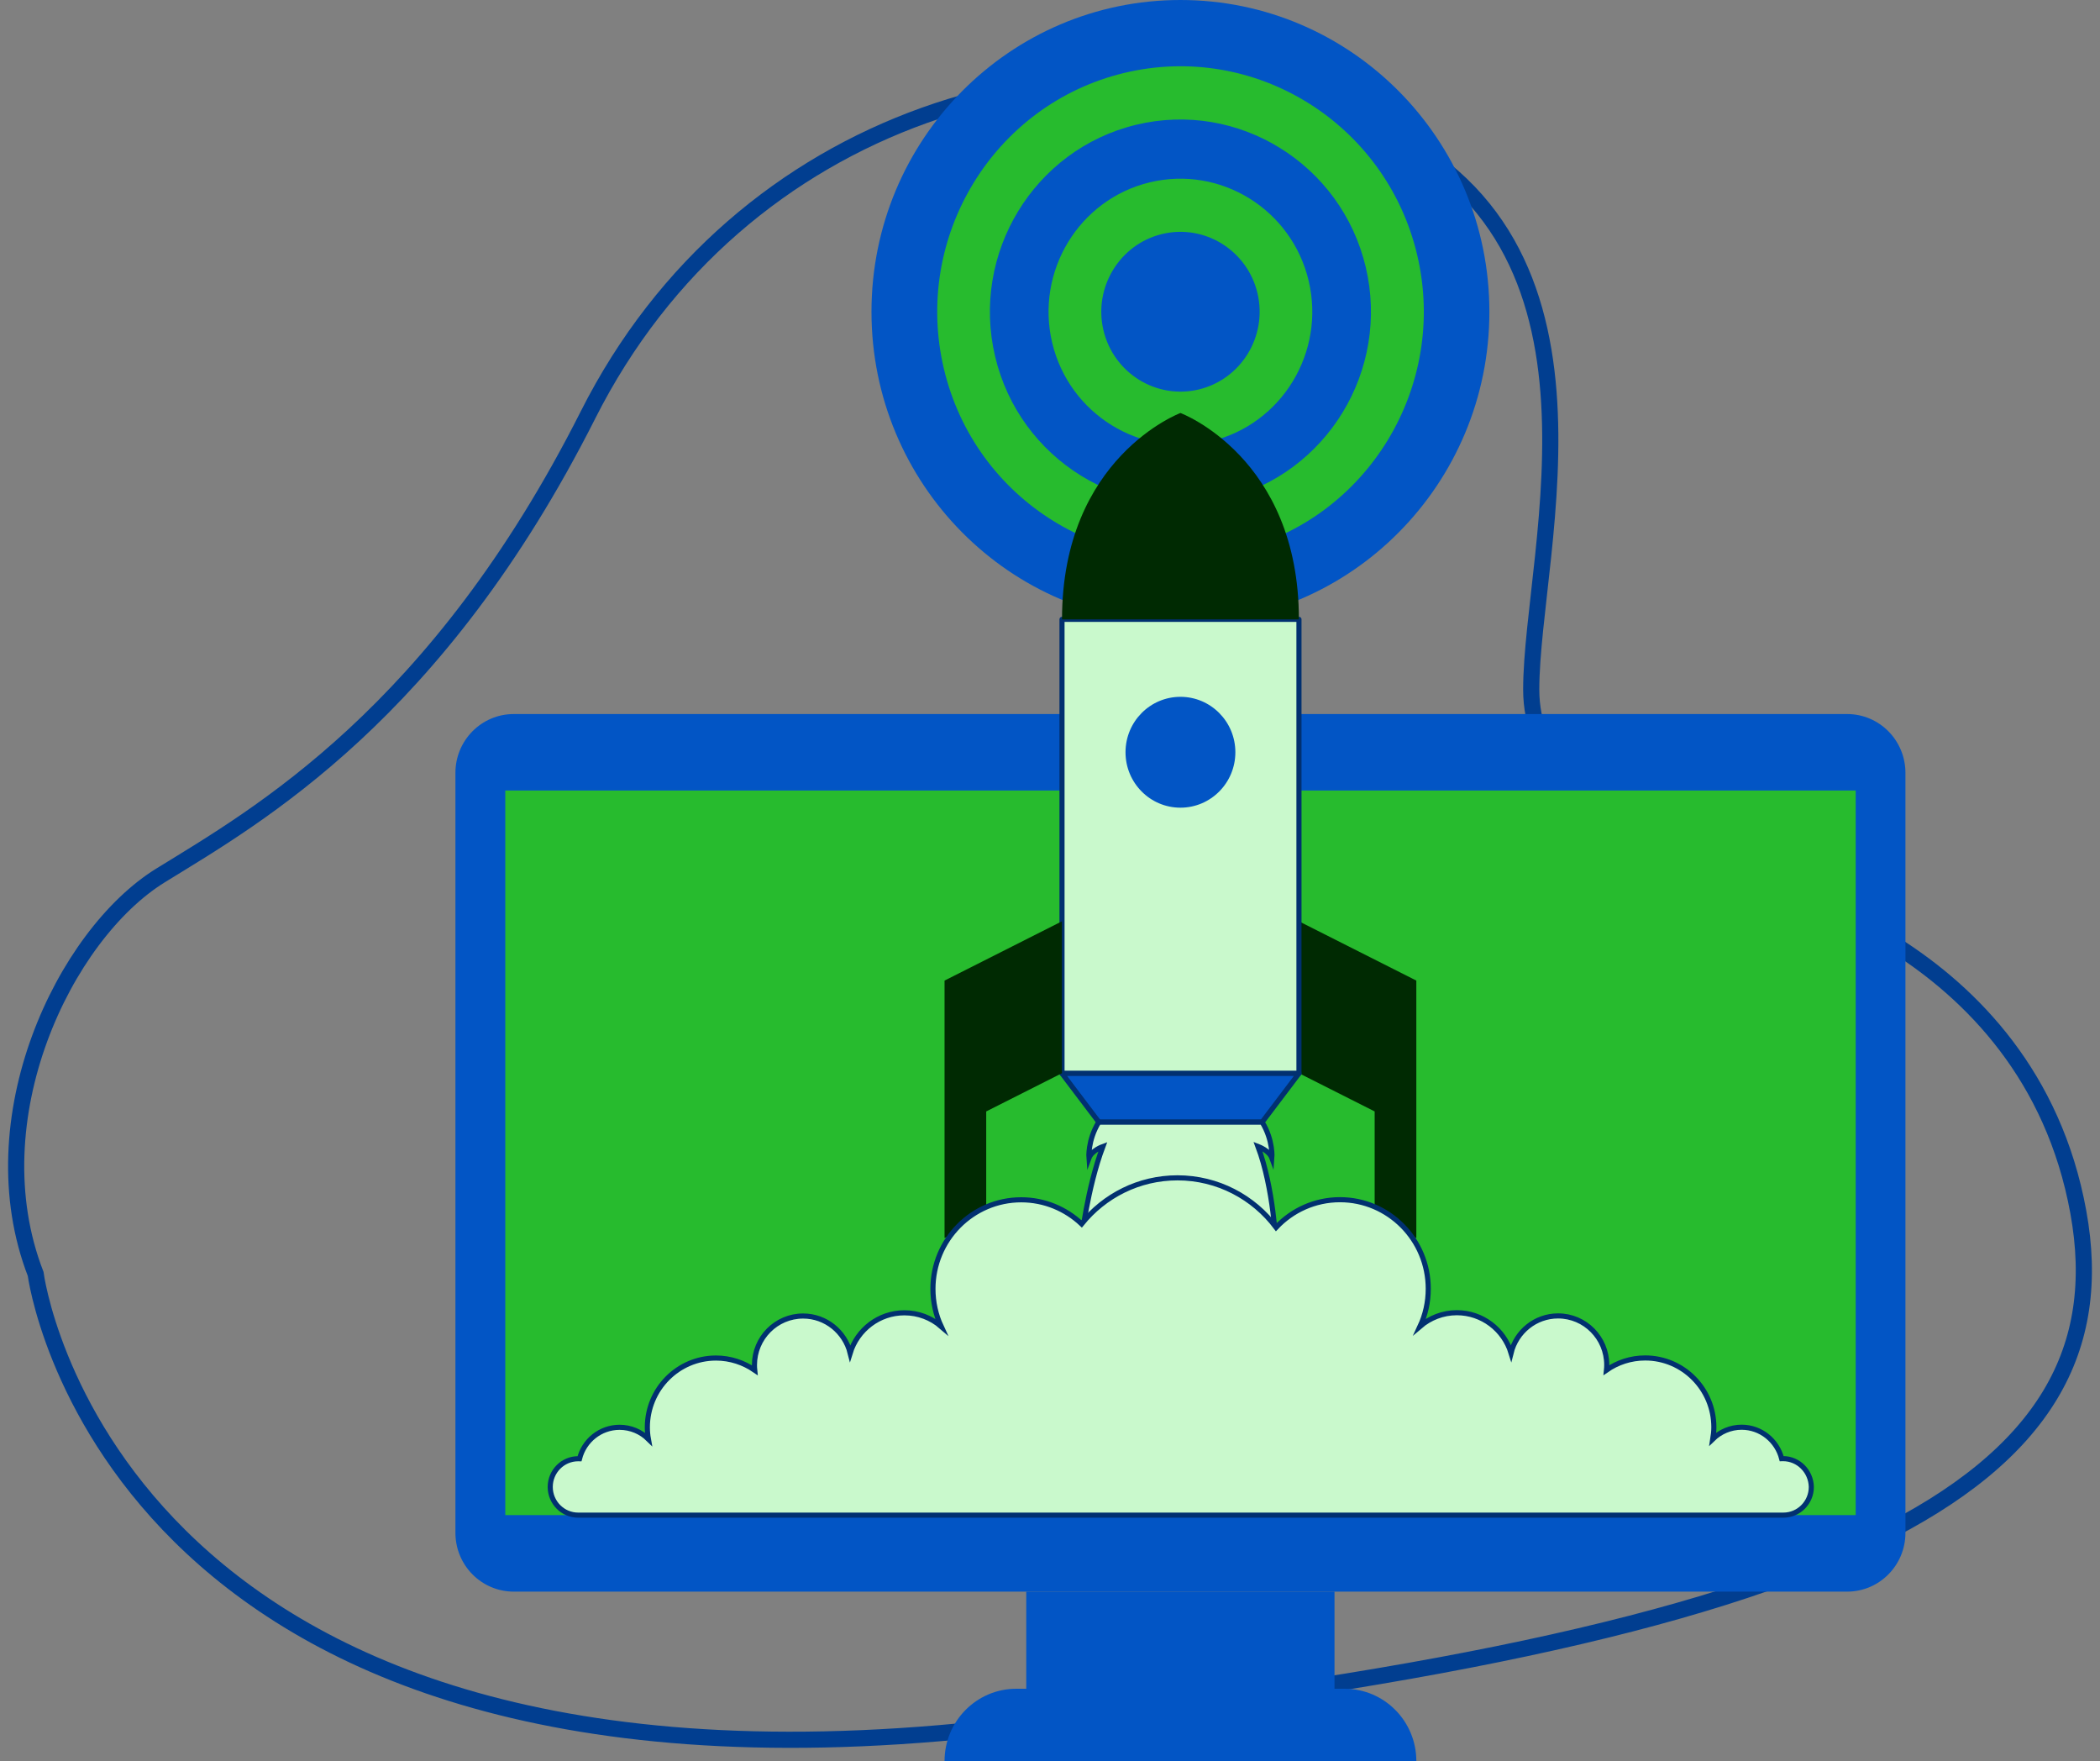
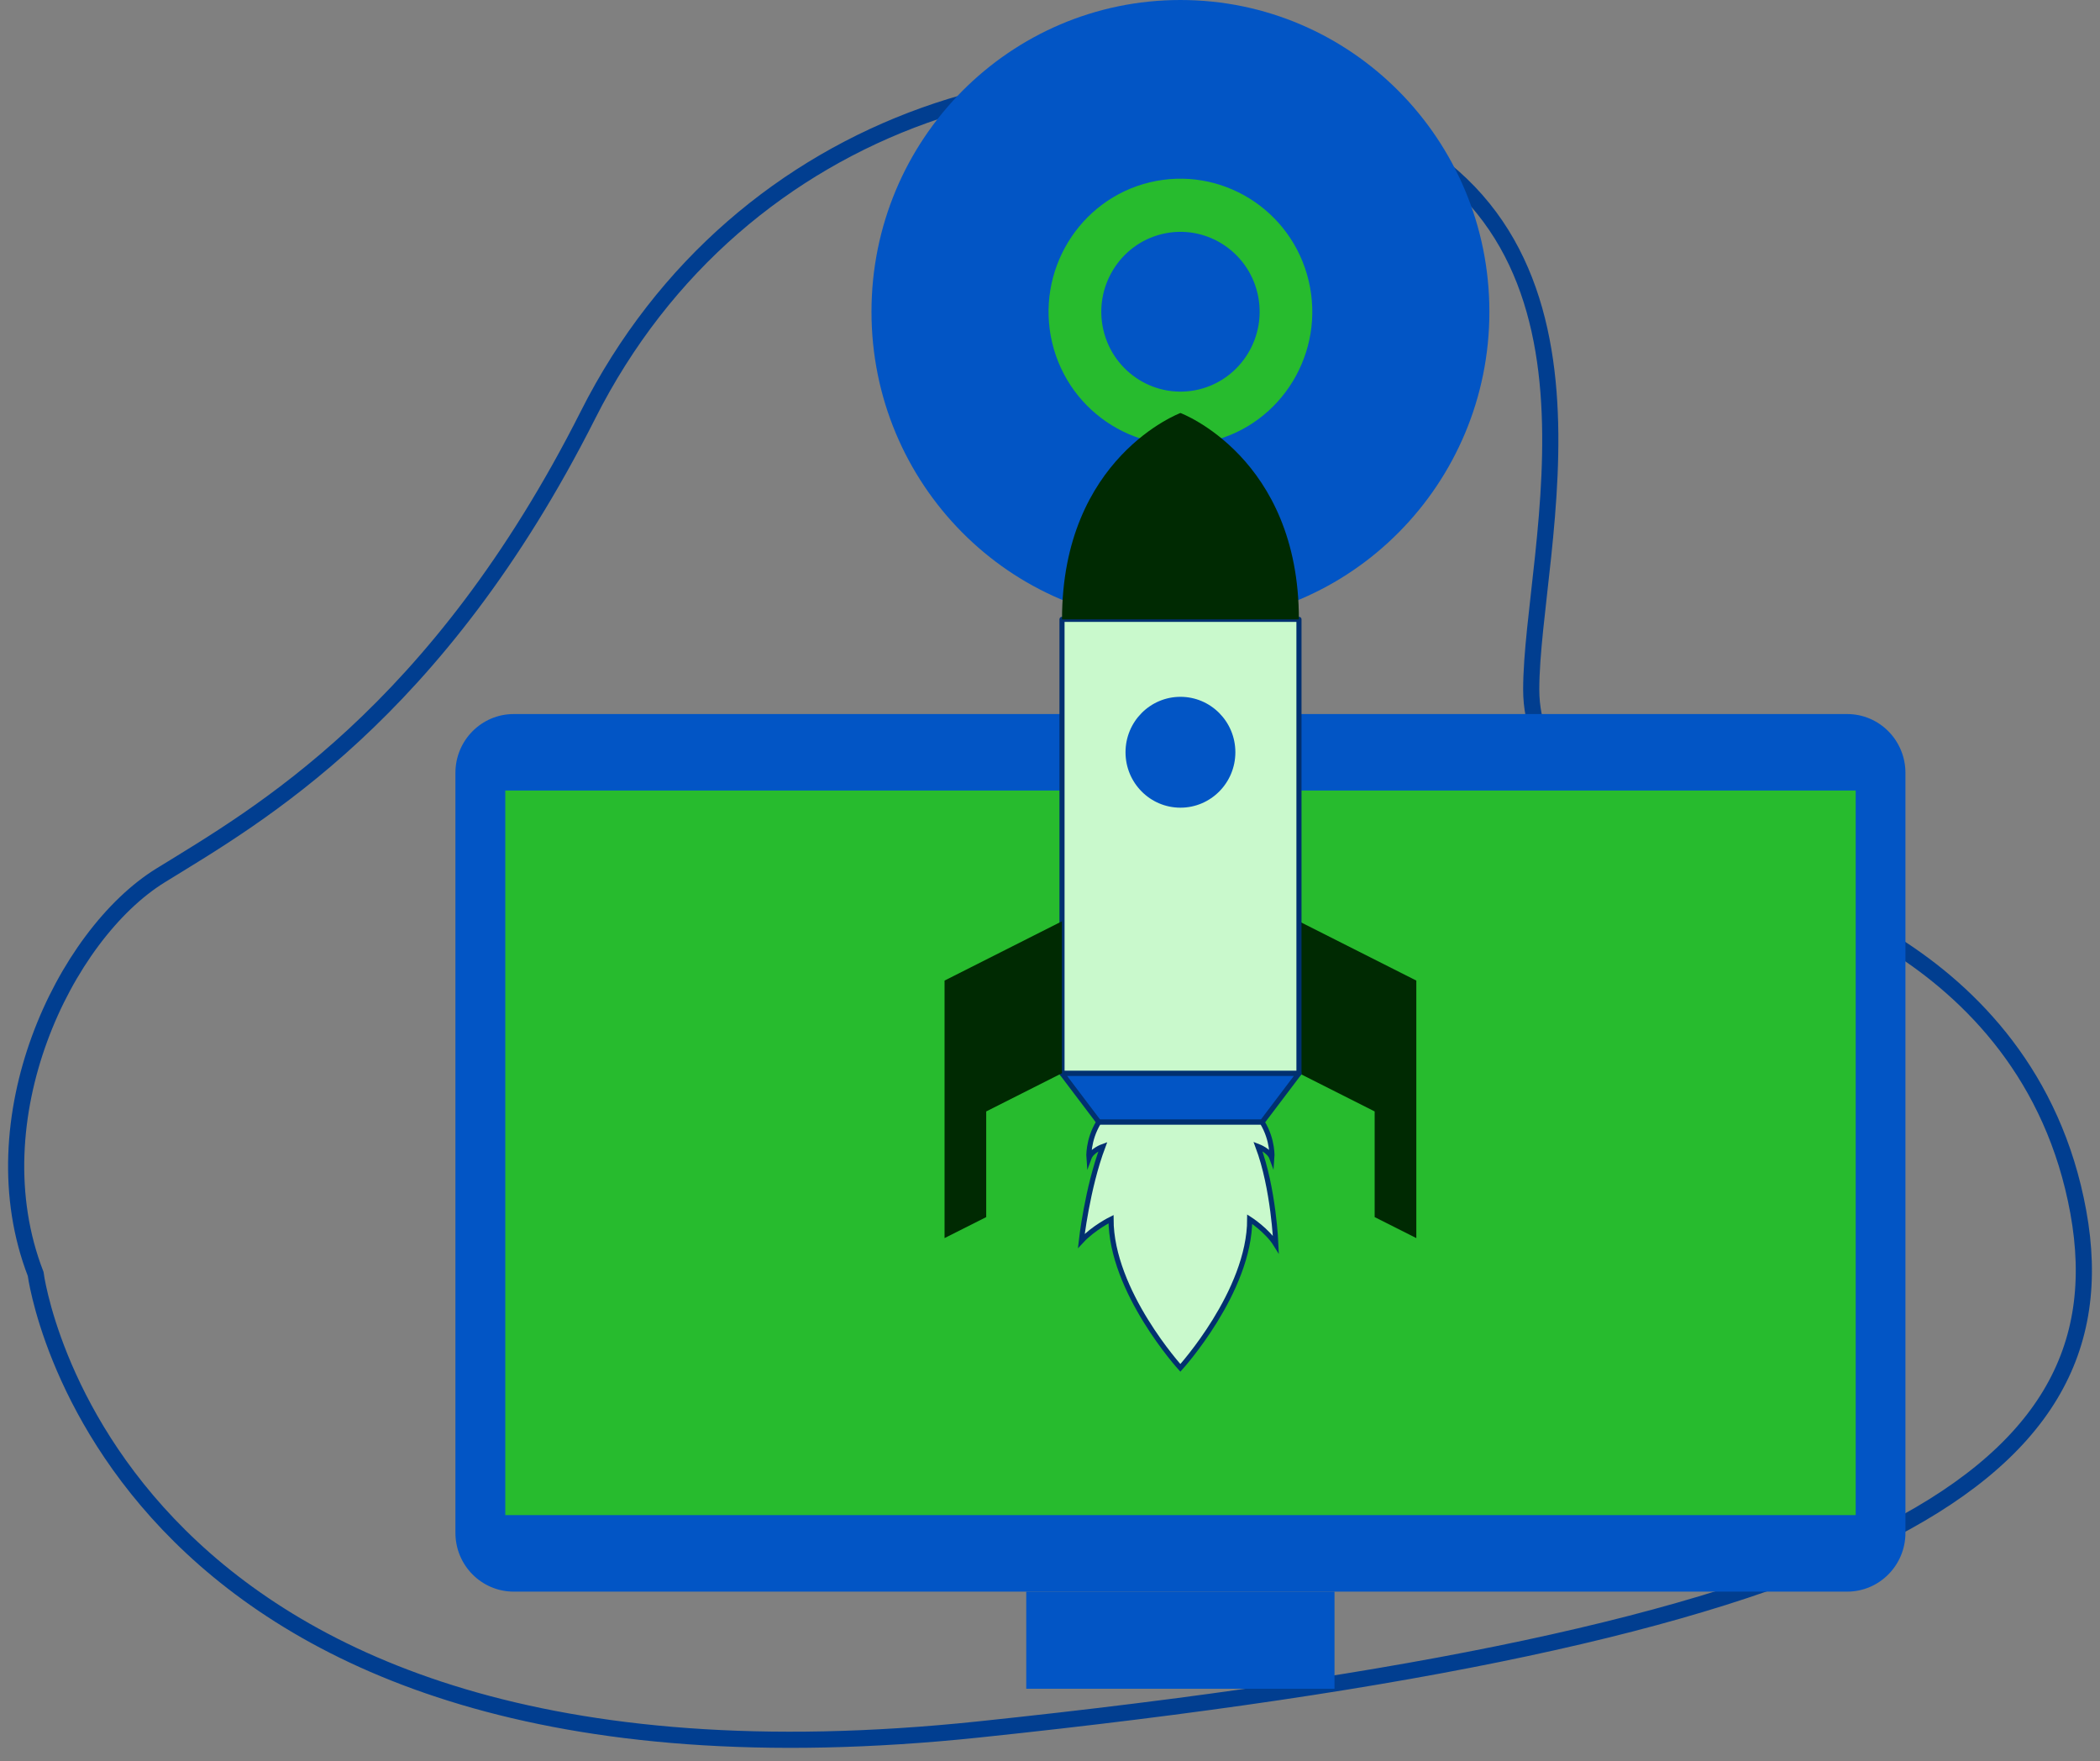
<svg xmlns="http://www.w3.org/2000/svg" width="130" height="109" viewBox="0 0 130 109" fill="none">
  <rect x="0" y="0" width="130" height="109" fill="#808080" stroke="none" />
  <path d="M2.207 78.845C2.207 78.845 6.562 112.708 60.595 107.039C114.629 101.37 131.726 91.871 128.657 75.014C125.593 58.157 108.337 54.636 108.337 54.636C108.337 54.636 94.79 51.419 94.79 42.684C94.79 33.948 101.241 14.029 83.985 7.442C66.729 0.854 45.758 7.137 36.402 25.677C27.046 44.217 15.918 50.5 9.949 54.176C3.98 57.852 -1.502 69.267 2.207 78.845Z" stroke="#013E90" stroke-miterlimit="10" />
  <path d="M73.075 38.593C83.637 38.593 92.2 29.953 92.2 19.296C92.2 8.639 83.637 0 73.075 0C62.512 0 53.949 8.639 53.949 19.296C53.949 29.953 62.512 38.593 73.075 38.593Z" fill="#0255C5" />
-   <path d="M58.433 22.832C56.5 14.684 61.499 6.469 69.575 4.519C77.651 2.569 85.793 7.613 87.726 15.761C89.659 23.909 84.66 32.124 76.584 34.074C68.502 36.024 60.36 30.98 58.433 22.832ZM61.603 22.064C63.114 28.445 69.493 32.395 75.817 30.87C82.141 29.345 86.056 22.91 84.545 16.529C83.034 10.148 76.655 6.198 70.331 7.723C64.007 9.248 60.092 15.684 61.603 22.064Z" fill="#27BB2E" />
  <path d="M65.135 21.213C64.089 16.794 66.794 12.341 71.174 11.286C75.554 10.231 79.967 12.96 81.013 17.38C82.059 21.799 79.354 26.252 74.974 27.307C70.599 28.362 66.186 25.627 65.135 21.213ZM68.31 20.445C68.94 23.097 71.59 24.738 74.218 24.103C76.846 23.467 78.473 20.794 77.843 18.142C77.213 15.49 74.563 13.85 71.935 14.485C69.307 15.12 67.681 17.794 68.31 20.445Z" fill="#27BB2E" />
  <path d="M114.348 98.509H31.801C29.808 98.509 28.193 96.88 28.193 94.869V47.835C28.193 45.824 29.808 44.194 31.801 44.194H114.348C116.341 44.194 117.956 45.824 117.956 47.835V94.869C117.956 96.88 116.341 98.509 114.348 98.509Z" fill="#0255C5" />
  <path d="M82.612 98.509H63.53V104.52H82.612V98.509Z" fill="#0255C5" />
-   <path d="M87.678 109H58.472C58.472 106.525 60.46 104.52 62.913 104.52H83.232C85.691 104.52 87.678 106.525 87.678 109Z" fill="#0255C5" />
  <path d="M114.877 93.773V48.927L31.279 48.927V93.773H114.877Z" fill="#27BB2E" />
  <path d="M87.677 60.69V76.628L85.098 75.329V68.789L80.411 66.424V57.022L87.677 60.69Z" fill="#002A02" />
  <path d="M80.412 38.334H65.743V66.436H80.412V38.334Z" fill="#C9F9CC" stroke="#013070" stroke-width="0.316" stroke-miterlimit="10" stroke-linecap="round" stroke-linejoin="round" />
  <path d="M80.412 66.436L78.134 69.446H68.021L65.743 66.436H80.412Z" fill="#0255C5" stroke="#013070" stroke-width="0.316" stroke-miterlimit="10" stroke-linecap="round" stroke-linejoin="round" />
  <path d="M58.472 60.69V76.628L61.051 75.329V68.789L65.738 66.424V57.022L58.472 60.69Z" fill="#002A02" />
  <path d="M73.076 25.561C73.076 25.561 65.744 28.296 65.744 38.333H73.076H80.407C80.413 28.296 73.076 25.561 73.076 25.561Z" fill="#002A02" />
  <path d="M78.737 71.672C78.567 71.208 77.916 70.971 77.872 70.954C78.847 73.551 78.984 77.02 78.984 77.02C78.447 76.153 77.363 75.457 77.363 75.457C77.363 79.937 73.07 84.66 73.07 84.66C73.07 84.66 68.778 79.937 68.778 75.457C68.778 75.457 67.693 75.992 66.938 76.805C66.938 76.805 67.299 73.556 68.274 70.96C68.23 70.976 67.578 71.214 67.409 71.678C67.409 71.678 67.321 70.59 68.016 69.452H78.135C78.825 70.584 78.737 71.672 78.737 71.672Z" fill="#C9F9CC" stroke="#013070" stroke-width="0.316" stroke-miterlimit="10" />
  <path d="M73.075 49.989C74.953 49.989 76.475 48.453 76.475 46.559C76.475 44.664 74.953 43.128 73.075 43.128C71.197 43.128 69.675 44.664 69.675 46.559C69.675 48.453 71.197 49.989 73.075 49.989Z" fill="#0255C5" />
-   <path d="M110.378 90.278C110.35 90.278 110.323 90.284 110.295 90.284C110.011 89.162 109.009 88.334 107.815 88.334C107.12 88.334 106.49 88.616 106.03 89.063C106.068 88.826 106.096 88.582 106.096 88.334C106.096 85.969 104.196 84.047 101.847 84.047C100.954 84.047 100.133 84.323 99.449 84.798C99.46 84.693 99.465 84.588 99.465 84.483C99.465 82.804 98.118 81.445 96.454 81.445C95.046 81.445 93.869 82.417 93.541 83.738C93.097 82.29 91.761 81.246 90.184 81.246C89.314 81.246 88.52 81.567 87.907 82.091C88.235 81.384 88.416 80.6 88.416 79.766C88.416 76.722 85.968 74.252 82.951 74.252C81.396 74.252 79.989 74.91 78.998 75.965C77.602 74.103 75.384 72.899 72.893 72.899C70.495 72.899 68.359 74.009 66.958 75.749C65.978 74.827 64.664 74.258 63.218 74.258C60.201 74.258 57.754 76.727 57.754 79.771C57.754 80.6 57.934 81.39 58.263 82.097C57.65 81.567 56.856 81.252 55.985 81.252C54.408 81.252 53.072 82.301 52.629 83.743C52.3 82.428 51.123 81.451 49.716 81.451C48.051 81.451 46.704 82.809 46.704 84.489C46.704 84.594 46.71 84.699 46.721 84.804C46.036 84.334 45.215 84.052 44.323 84.052C41.979 84.052 40.074 85.969 40.074 88.339C40.074 88.588 40.096 88.831 40.139 89.069C39.679 88.616 39.05 88.339 38.355 88.339C37.155 88.339 36.153 89.168 35.874 90.289C35.847 90.289 35.819 90.284 35.792 90.284C34.834 90.284 34.062 91.068 34.062 92.03C34.062 92.996 34.839 93.775 35.792 93.775H110.399C111.358 93.775 112.13 92.991 112.13 92.03C112.108 91.063 111.336 90.278 110.378 90.278Z" fill="#C9F9CC" stroke="#013070" stroke-width="0.316" stroke-miterlimit="10" />
</svg>